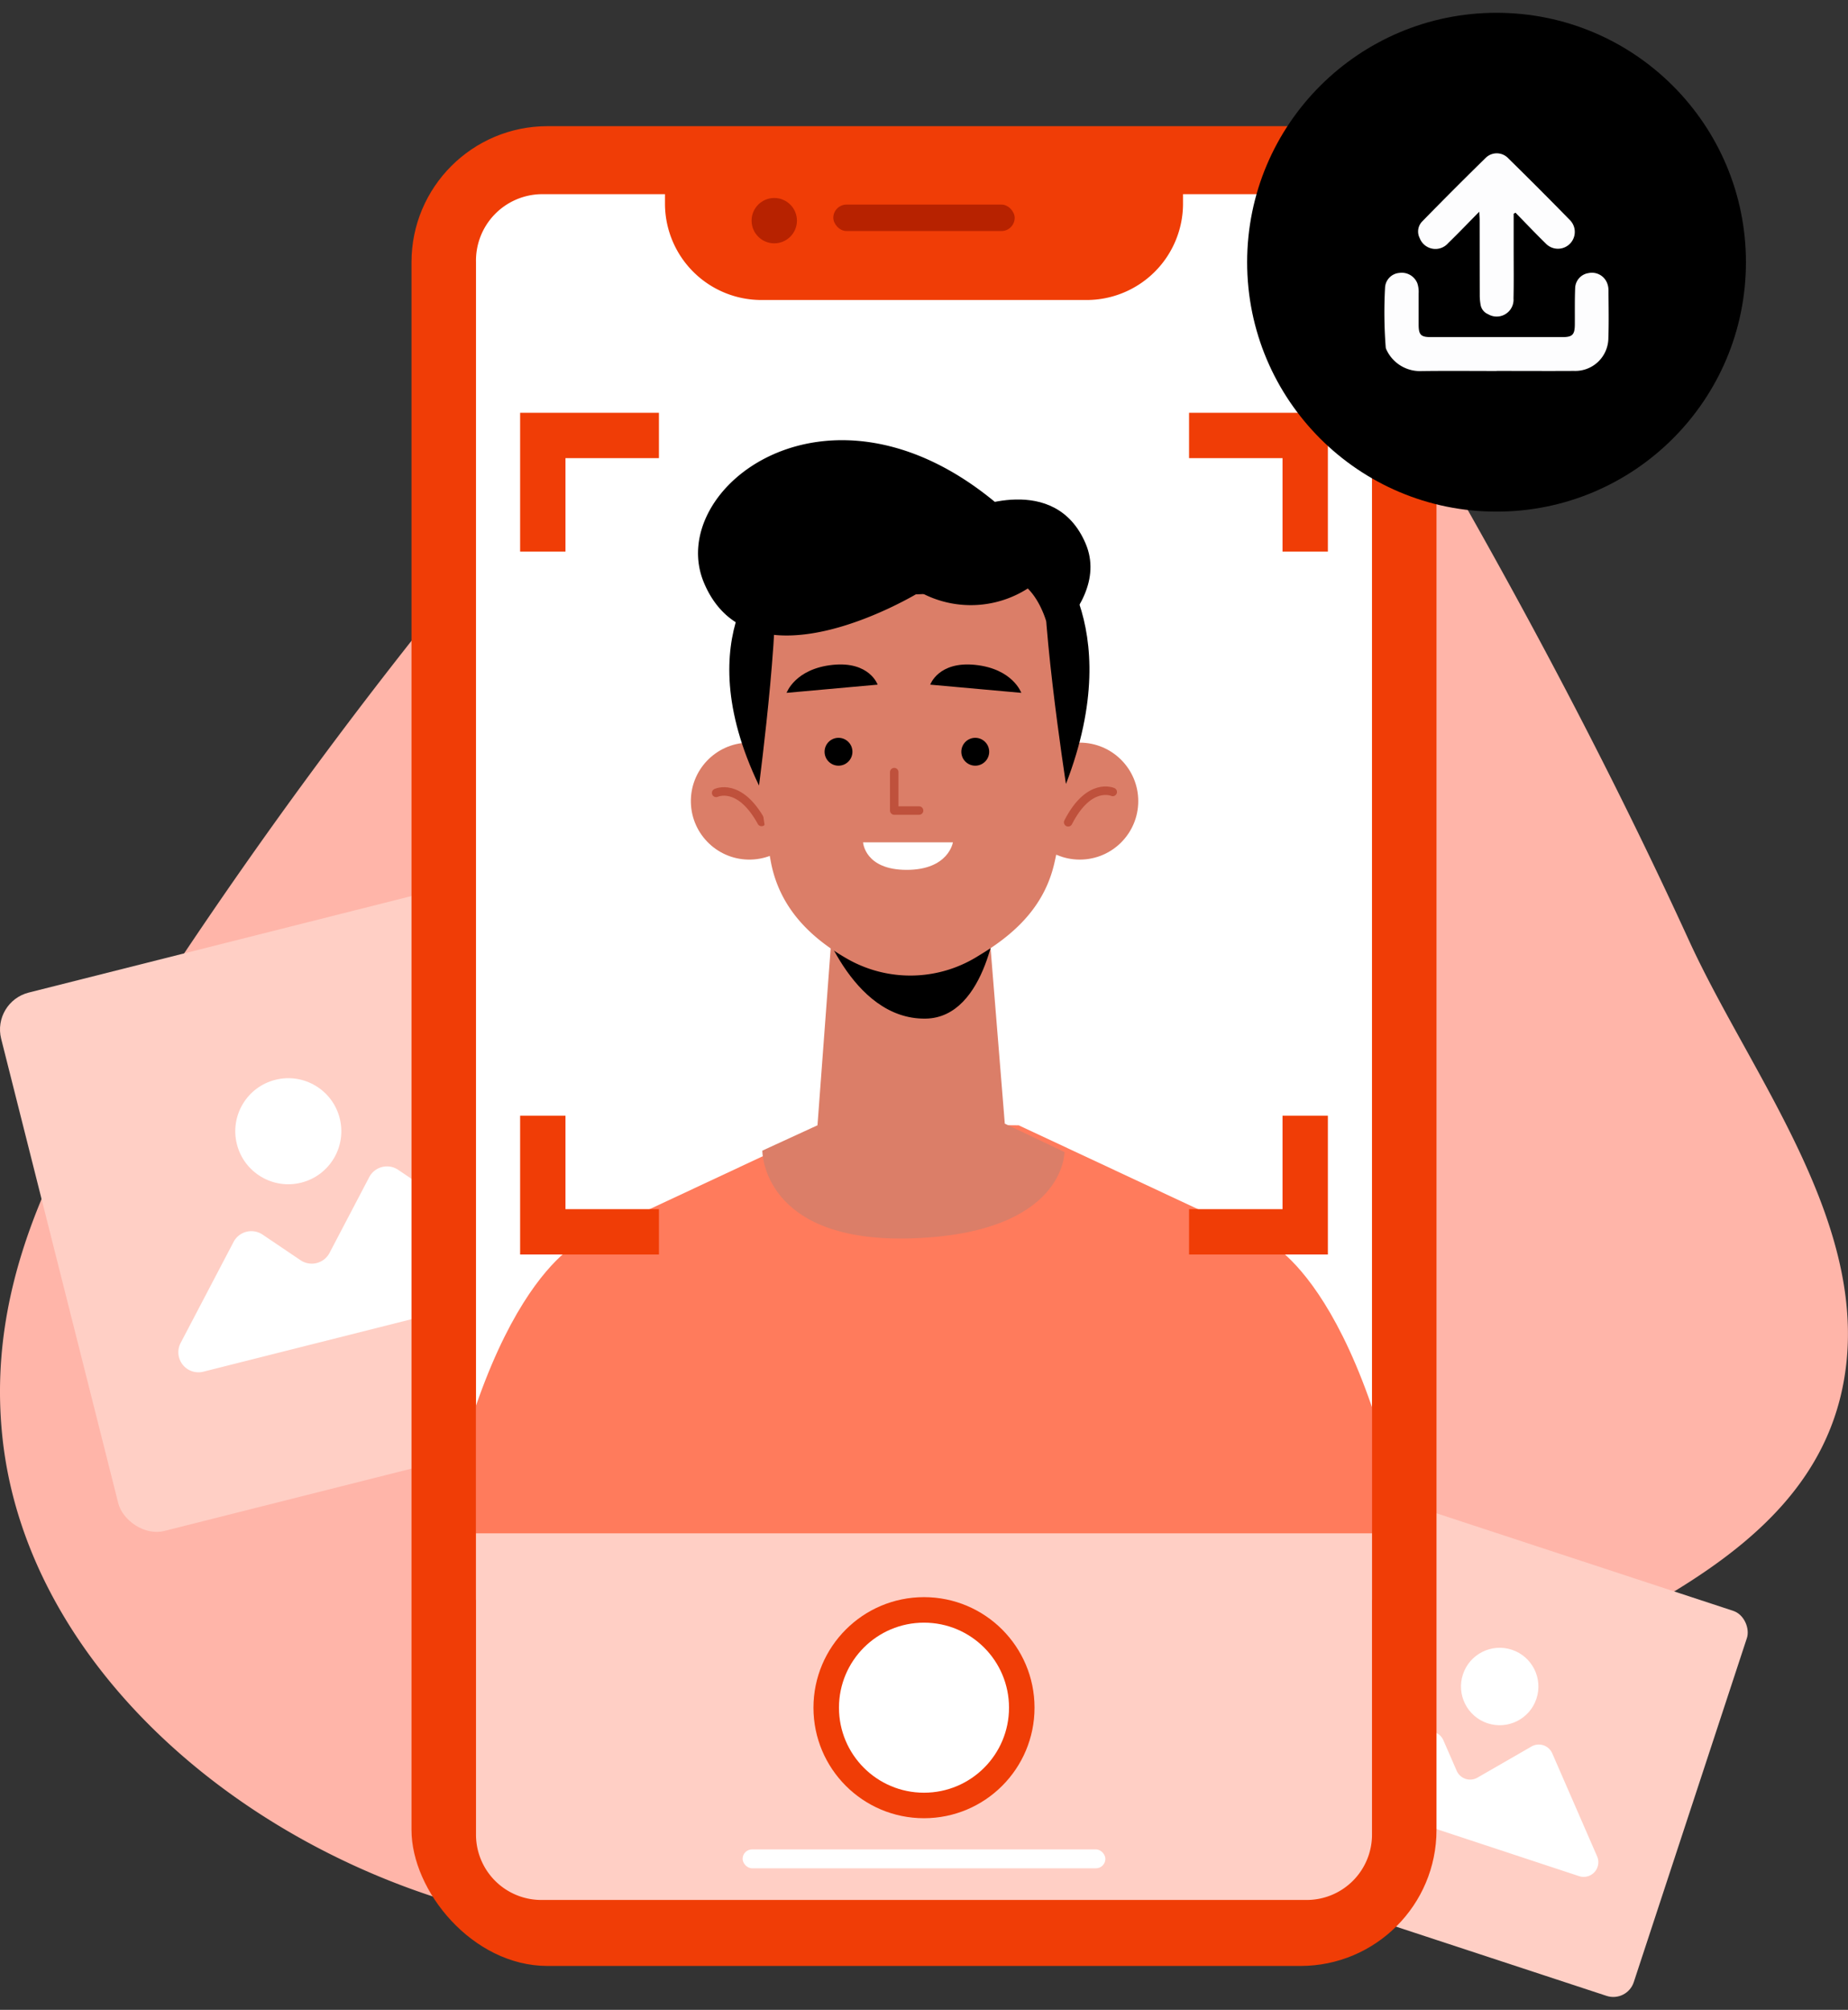
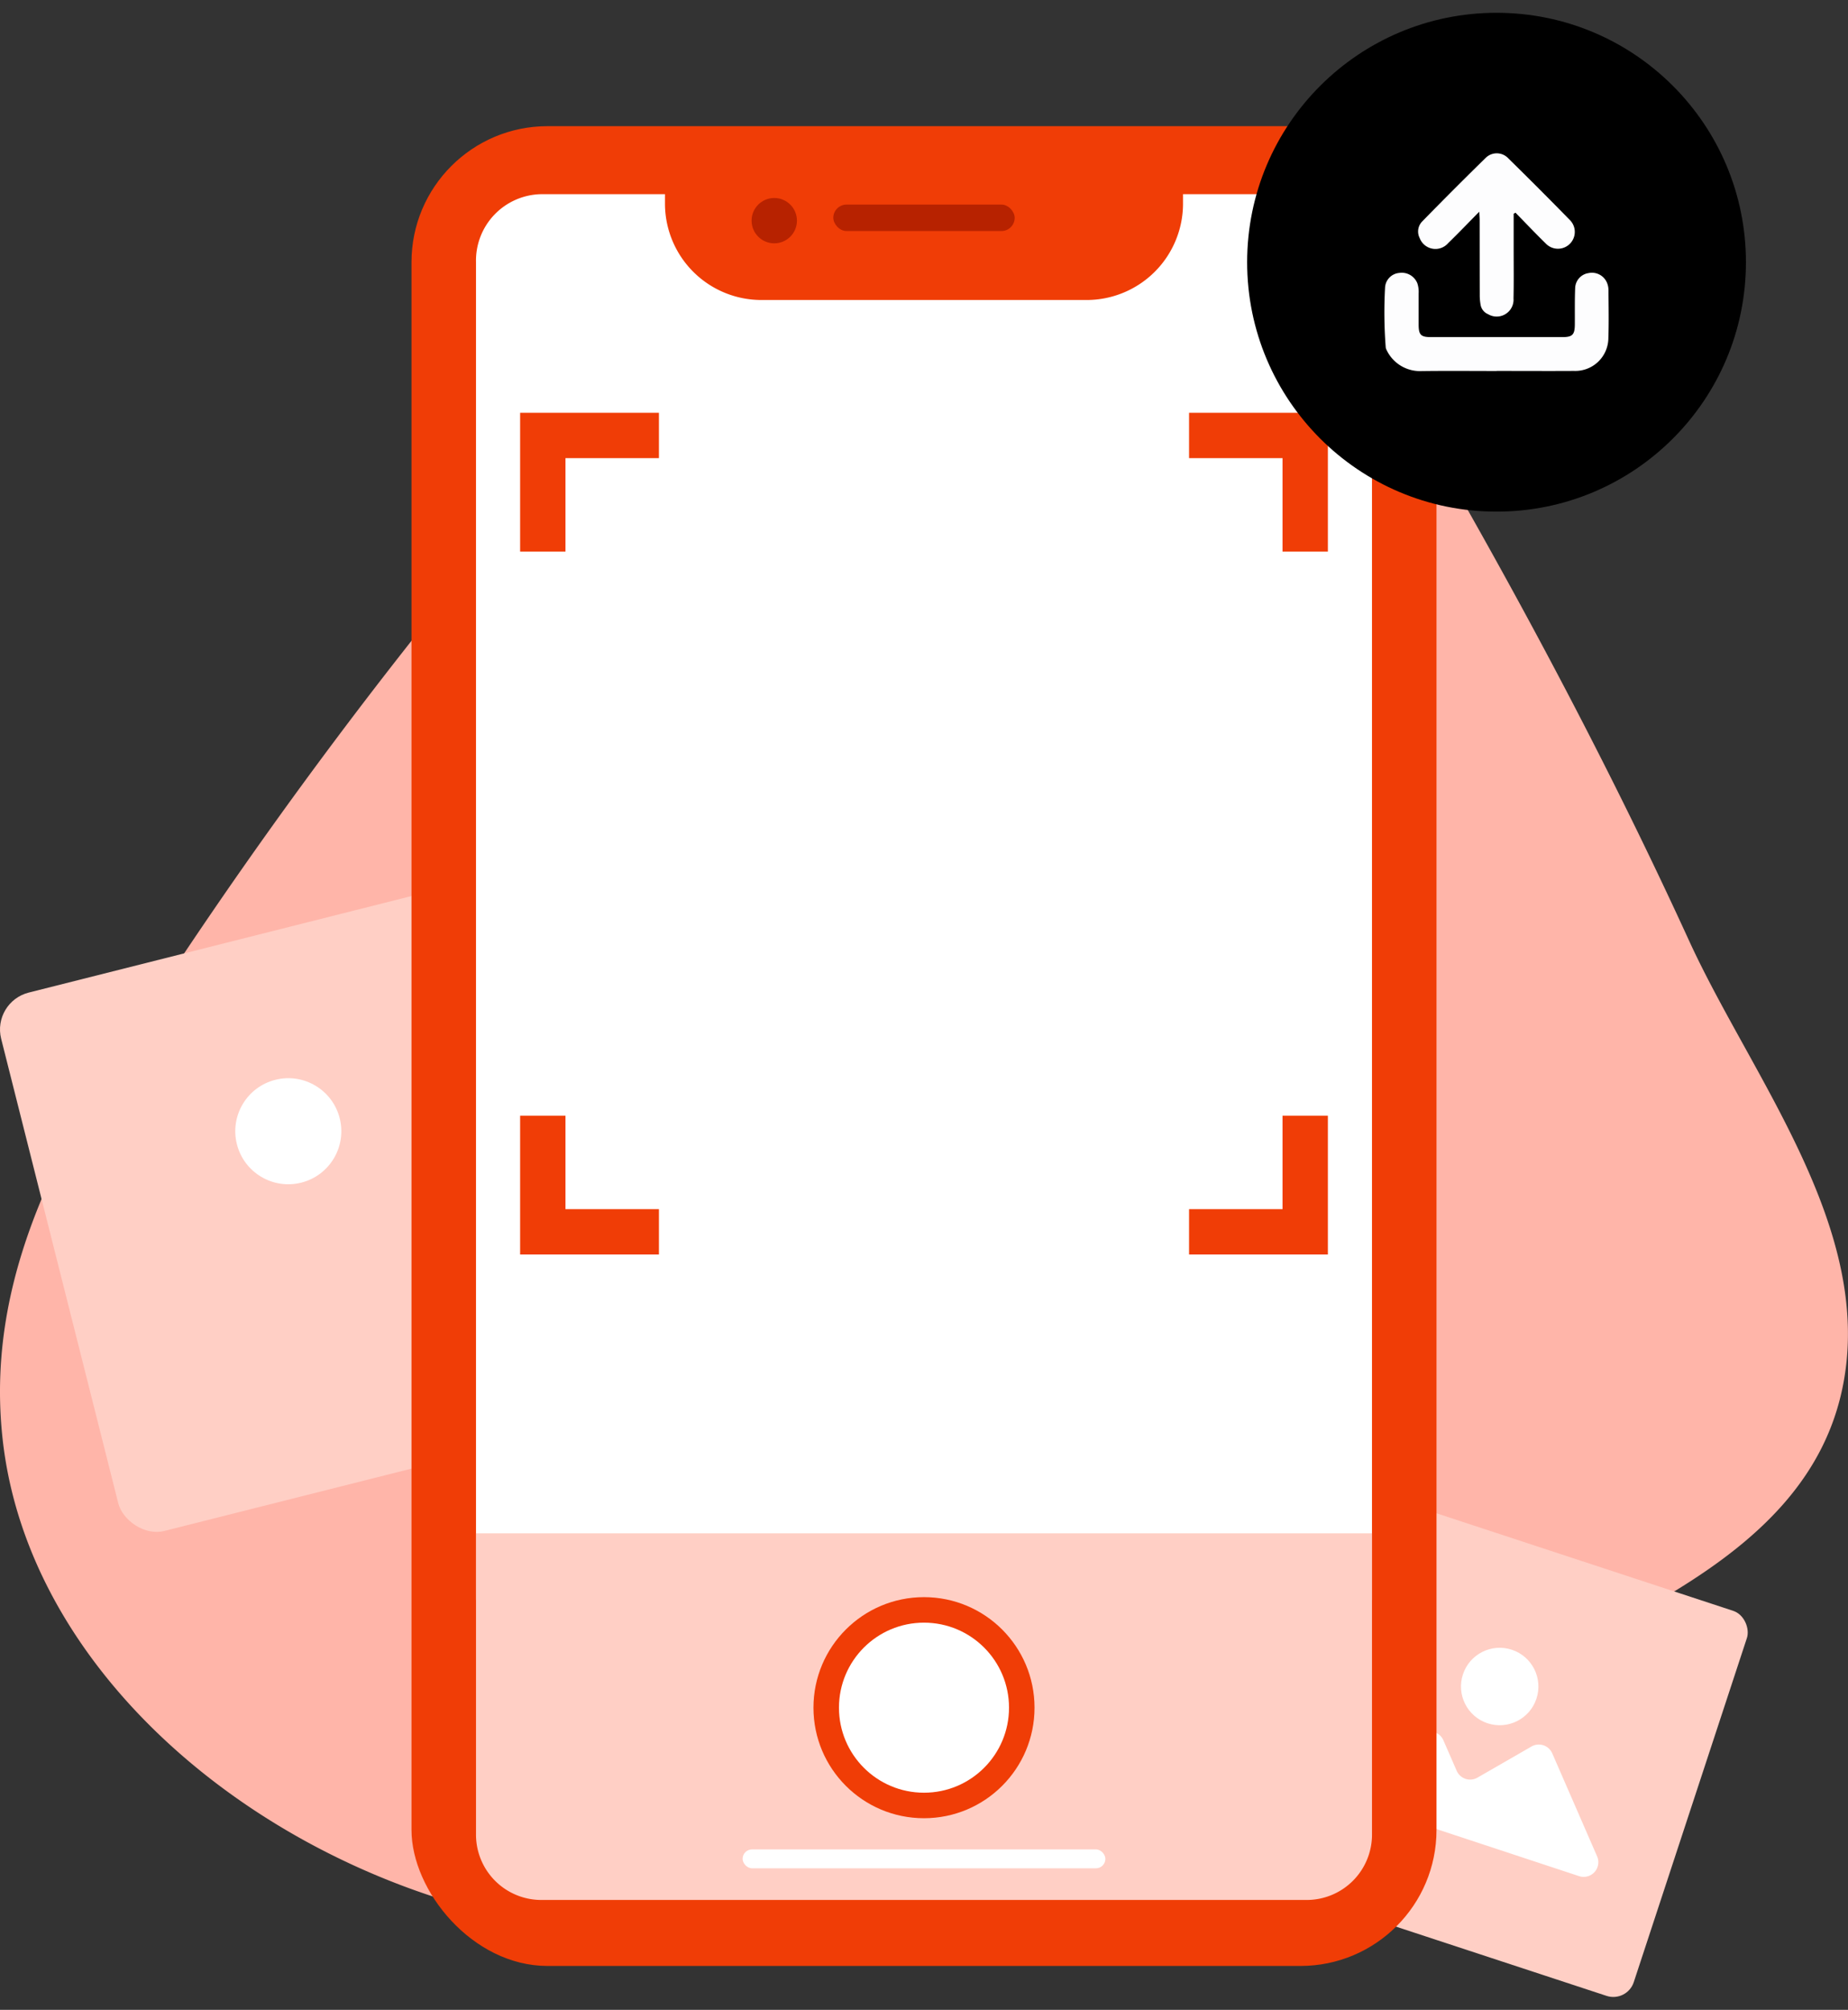
<svg xmlns="http://www.w3.org/2000/svg" id="Layer_1" data-name="Layer 1" viewBox="0 0 163.015 177.281">
  <rect x="0" y="0" width="163.015" height="177.281" fill="#333333" stroke="none" />
  <defs>
    <clipPath id="clip-path">
-       <path d="M115.335 17.129h-10.979v.827a8.506 8.506 0 0 1-8.506 8.506H67.165a8.506 8.506 0 0 1-8.506-8.506v-.827H47.68a5.86 5.86 0 0 0-5.691 6v118h79.036v-118a5.86 5.86 0 0 0-5.69-6" style="fill:none" />
+       <path d="M115.335 17.129h-10.979v.827a8.506 8.506 0 0 1-8.506 8.506H67.165a8.506 8.506 0 0 1-8.506-8.506v-.827H47.68a5.86 5.86 0 0 0-5.691 6h79.036v-118a5.86 5.86 0 0 0-5.69-6" style="fill:none" />
    </clipPath>
    <style>.cls-10{fill:none}.cls-3{fill:#ffcfc5}.cls-4{fill:#fff}.cls-5{fill:#f03d06}.cls-6{fill:#b72200}.cls-9{fill:#db7e68}.cls-10{stroke:#bf513c;stroke-linecap:round;stroke-linejoin:round;stroke-width:.748px}.cls-11{fill:#fdfdfe}</style>
  </defs>
  <path d="M108.088 161.15c-20.2 8.646-43.637 12.858-65.214 7.487S2.457 146.865.236 126.982c-1.747-15.645 6.494-28.587 15.106-41.533a435 435 0 0 1 26.095-35.31c13.364-16.221 36.2-39.5 61.963-30.691 12.338 4.221 19.985 14.789 25.691 24.859 7.172 12.658 13.891 25.526 19.9 38.657 5.554 12.127 16.39 25.434 13.554 39.374-3.146 15.461-21.326 20.81-34.1 28.372a176 176 0 0 1-20.357 10.44" style="fill:#ffb5a9" />
  <rect width="48.971" height="48.971" x="4.525" y="81.642" class="cls-3" rx="3.357" ry="3.357" transform="rotate(-14.152 29.011 106.127)" />
-   <path d="m32.569 103.833-3.5 6.681a1.77 1.77 0 0 1-2.559.645l-3.347-2.259a1.77 1.77 0 0 0-2.559.645l-4.668 8.909a1.77 1.77 0 0 0 2 2.538l27.871-7.027a1.77 1.77 0 0 0 .558-3.184l-11.238-7.593a1.77 1.77 0 0 0-2.558.645" class="cls-4" />
  <circle cx="25.431" cy="99.782" r="4.677" class="cls-4" transform="rotate(-14.152 25.43 99.78)" />
  <rect width="35.752" height="35.752" x="114.136" y="136.197" class="cls-3" rx="1.899" ry="1.899" transform="rotate(18.2 132.053 154.43)" />
  <path d="m135.1 154.051-4.772 2.748a1.293 1.293 0 0 1-1.83-.6l-1.177-2.7a1.293 1.293 0 0 0-1.83-.6l-6.364 3.664a1.293 1.293 0 0 0 .24 2.348l19.927 6.577a1.293 1.293 0 0 0 1.59-1.744l-3.954-9.078a1.293 1.293 0 0 0-1.83-.615" class="cls-4" />
  <circle cx="132.289" cy="148.761" r="3.415" class="cls-4" transform="rotate(-71.735 132.29 148.76)" />
  <rect width="90.417" height="162.281" x="36.299" y="11.129" class="cls-5" rx="12" ry="12" />
  <path d="M115.335 17.129h-10.979v.827a8.506 8.506 0 0 1-8.506 8.506H67.165a8.506 8.506 0 0 1-8.506-8.506v-.827H47.68a5.86 5.86 0 0 0-5.691 6v118h79.036v-118a5.86 5.86 0 0 0-5.69-6" class="cls-4" />
  <circle cx="68.299" cy="19.463" r="2" class="cls-6" />
  <rect width="16" height="2.333" x="73.507" y="18.046" class="cls-6" rx="1.167" ry="1.167" />
  <g style="clip-path:url(#clip-path)">
    <path d="M125.152 142.132H37.815c4.211-28.905 13.514-32.681 13.514-32.681l21.786-10.19 8.255-.075h.23l8.264.075 21.785 10.189s9.291 3.777 13.503 32.682" style="fill:#ff7b5c" />
    <path d="M85.474 44.953s7.6-3.387 10.3 3.018c2.594 6.166-7.709 12.043-7.709 12.043Z" />
    <circle cx="66.1" cy="70.664" r="5.158" class="cls-9" transform="rotate(-1.619 66.11 70.66)" />
    <path d="M63.172 69.939s2.051-1 4.006 2.565" class="cls-10" />
    <circle cx="95.249" cy="70.664" r="5.158" class="cls-9" />
    <path d="M98.156 69.856s-2.079-.941-3.932 2.677" class="cls-10" />
-     <path d="M87.292 82.55a17.4 17.4 0 0 1-5.559 2.559 8.47 8.47 0 0 1-5.26-1.05l-3.095-1.78-1.266 16.979.343.283a12.29 12.29 0 0 0 15.515.105l.665-.533Z" class="cls-9" />
    <path d="M72.112 80.493s2.89 9.461 9.542 9.356C87.121 89.763 88 80.493 88 80.493Z" />
    <path d="M94.6 61.684a64.3 64.3 0 0 1-1.591 14.442c-.8 3.5-3.075 5.955-6.3 7.939l-.588.361a11.23 11.23 0 0 1-11.327.181c-3.518-2-5.987-4.659-6.761-8.407a94 94 0 0 1-1.6-14.374s-1.98-15.772 13.211-15.563S94.6 61.684 94.6 61.684" class="cls-9" />
    <circle cx="73.966" cy="66.31" r="1.229" />
    <circle cx="86.029" cy="66.31" r="1.229" />
    <path d="M78.882 68.105v3.391h2.191" class="cls-10" />
    <path d="m69.386 61.114 8.032-.724s-.719-2.081-3.967-1.744c-3.322.346-4.065 2.468-4.065 2.468m20.704 0-8.032-.724s.719-2.081 3.967-1.744c3.323.346 4.065 2.468 4.065 2.468" />
    <path d="M76.133 74.3h7.924s-.373 2.428-4.079 2.428-3.845-2.428-3.845-2.428" class="cls-4" />
    <path d="M66.953 69.29S69.2 52.232 68.1 49.421c0 0-7.649 6.329-1.147 19.869m27.077-.137s-2.53-16.29-1.83-20.977c0 0 7.389 6.545 1.83 20.977" />
    <path d="m91.672 47.015-7-1.059-.617-1.212-3.7.559-3.7-.559-.617 1.212-7 1.059-.938 3.747.23 4.32s1.109-4.9 4.968-3.924c.91.23 2 .611 3.273.868a17.3 17.3 0 0 0 3.394.4h.772a17.3 17.3 0 0 0 3.394-.4 26 26 0 0 0 3.273-.868c3.578-1.245 4.9 3.7 4.9 3.7l.3-4.1Z" />
    <path d="M91.532 51.278a9.32 9.32 0 0 1-10.392.942s-14.848 9.147-19.04-.811c-3.494-8.3 11.01-19.567 25.974-6.873Z" />
    <path d="m72.112 99.258-4.867 2.237s-.053 8.16 13.173 7.736c13.561-.434 13.481-7.613 13.481-7.613l-5.264-2.505Z" class="cls-9" />
  </g>
  <path d="M49.881 48.656h-4V36.412h12.244v4h-8.244zm67.253 0h-4v-8.244h-8.245v-4h12.245zm-59.009 62H45.881V98.412h4v8.244h8.244zm59.009 0h-12.245v-4h8.245v-8.244h4z" class="cls-5" />
  <circle cx="132.012" cy="23.129" r="22" />
  <path d="M132.022 32.724c-2.215 0-4.43-.023-6.645.008a3.26 3.26 0 0 1-3.1-1.939.6.6 0 0 1-.045-.219 40 40 0 0 1-.054-5.2 1.37 1.37 0 0 1 1.262-1.3 1.48 1.48 0 0 1 1.586.912 2.4 2.4 0 0 1 .114.885v2.754c0 .918.2 1.108 1.078 1.109h11.613c.875 0 1.08-.212 1.087-1.105.008-1.077-.015-2.156.03-3.231a1.38 1.38 0 0 1 1.186-1.31 1.44 1.44 0 0 1 1.617.843 1.7 1.7 0 0 1 .134.636c.01 1.417.041 2.835-.008 4.25a2.92 2.92 0 0 1-3.03 2.9c-2.275.014-4.549 0-6.824 0Z" class="cls-11" />
  <path d="M133.522 18.855v3.1c0 1.456.02 2.912-.013 4.366a1.488 1.488 0 0 1-2.242 1.393 1.09 1.09 0 0 1-.663-.84 4.7 4.7 0 0 1-.073-.891c-.007-2.193-.006-4.387-.009-6.58 0-.191-.018-.382-.035-.727-.98.993-1.845 1.9-2.742 2.769a1.484 1.484 0 0 1-2.512-.445 1.27 1.27 0 0 1 .24-1.485q2.757-2.825 5.578-5.586a1.39 1.39 0 0 1 2 .039q2.751 2.7 5.45 5.461a1.484 1.484 0 0 1-2.142 2.055c-.911-.889-1.785-1.814-2.675-2.724Z" class="cls-11" />
  <path d="M47.68 167.589h67.655a5.763 5.763 0 0 0 5.691-5.821v-26.517H41.989v26.518a5.763 5.763 0 0 0 5.691 5.82" class="cls-3" />
  <circle cx="81.507" cy="150.629" r="9.75" class="cls-5" />
  <circle cx="81.507" cy="150.629" r="7.5" class="cls-4" />
  <rect width="32" height="1.667" x="65.507" y="163.129" class="cls-4" rx=".833" ry=".833" />
</svg>